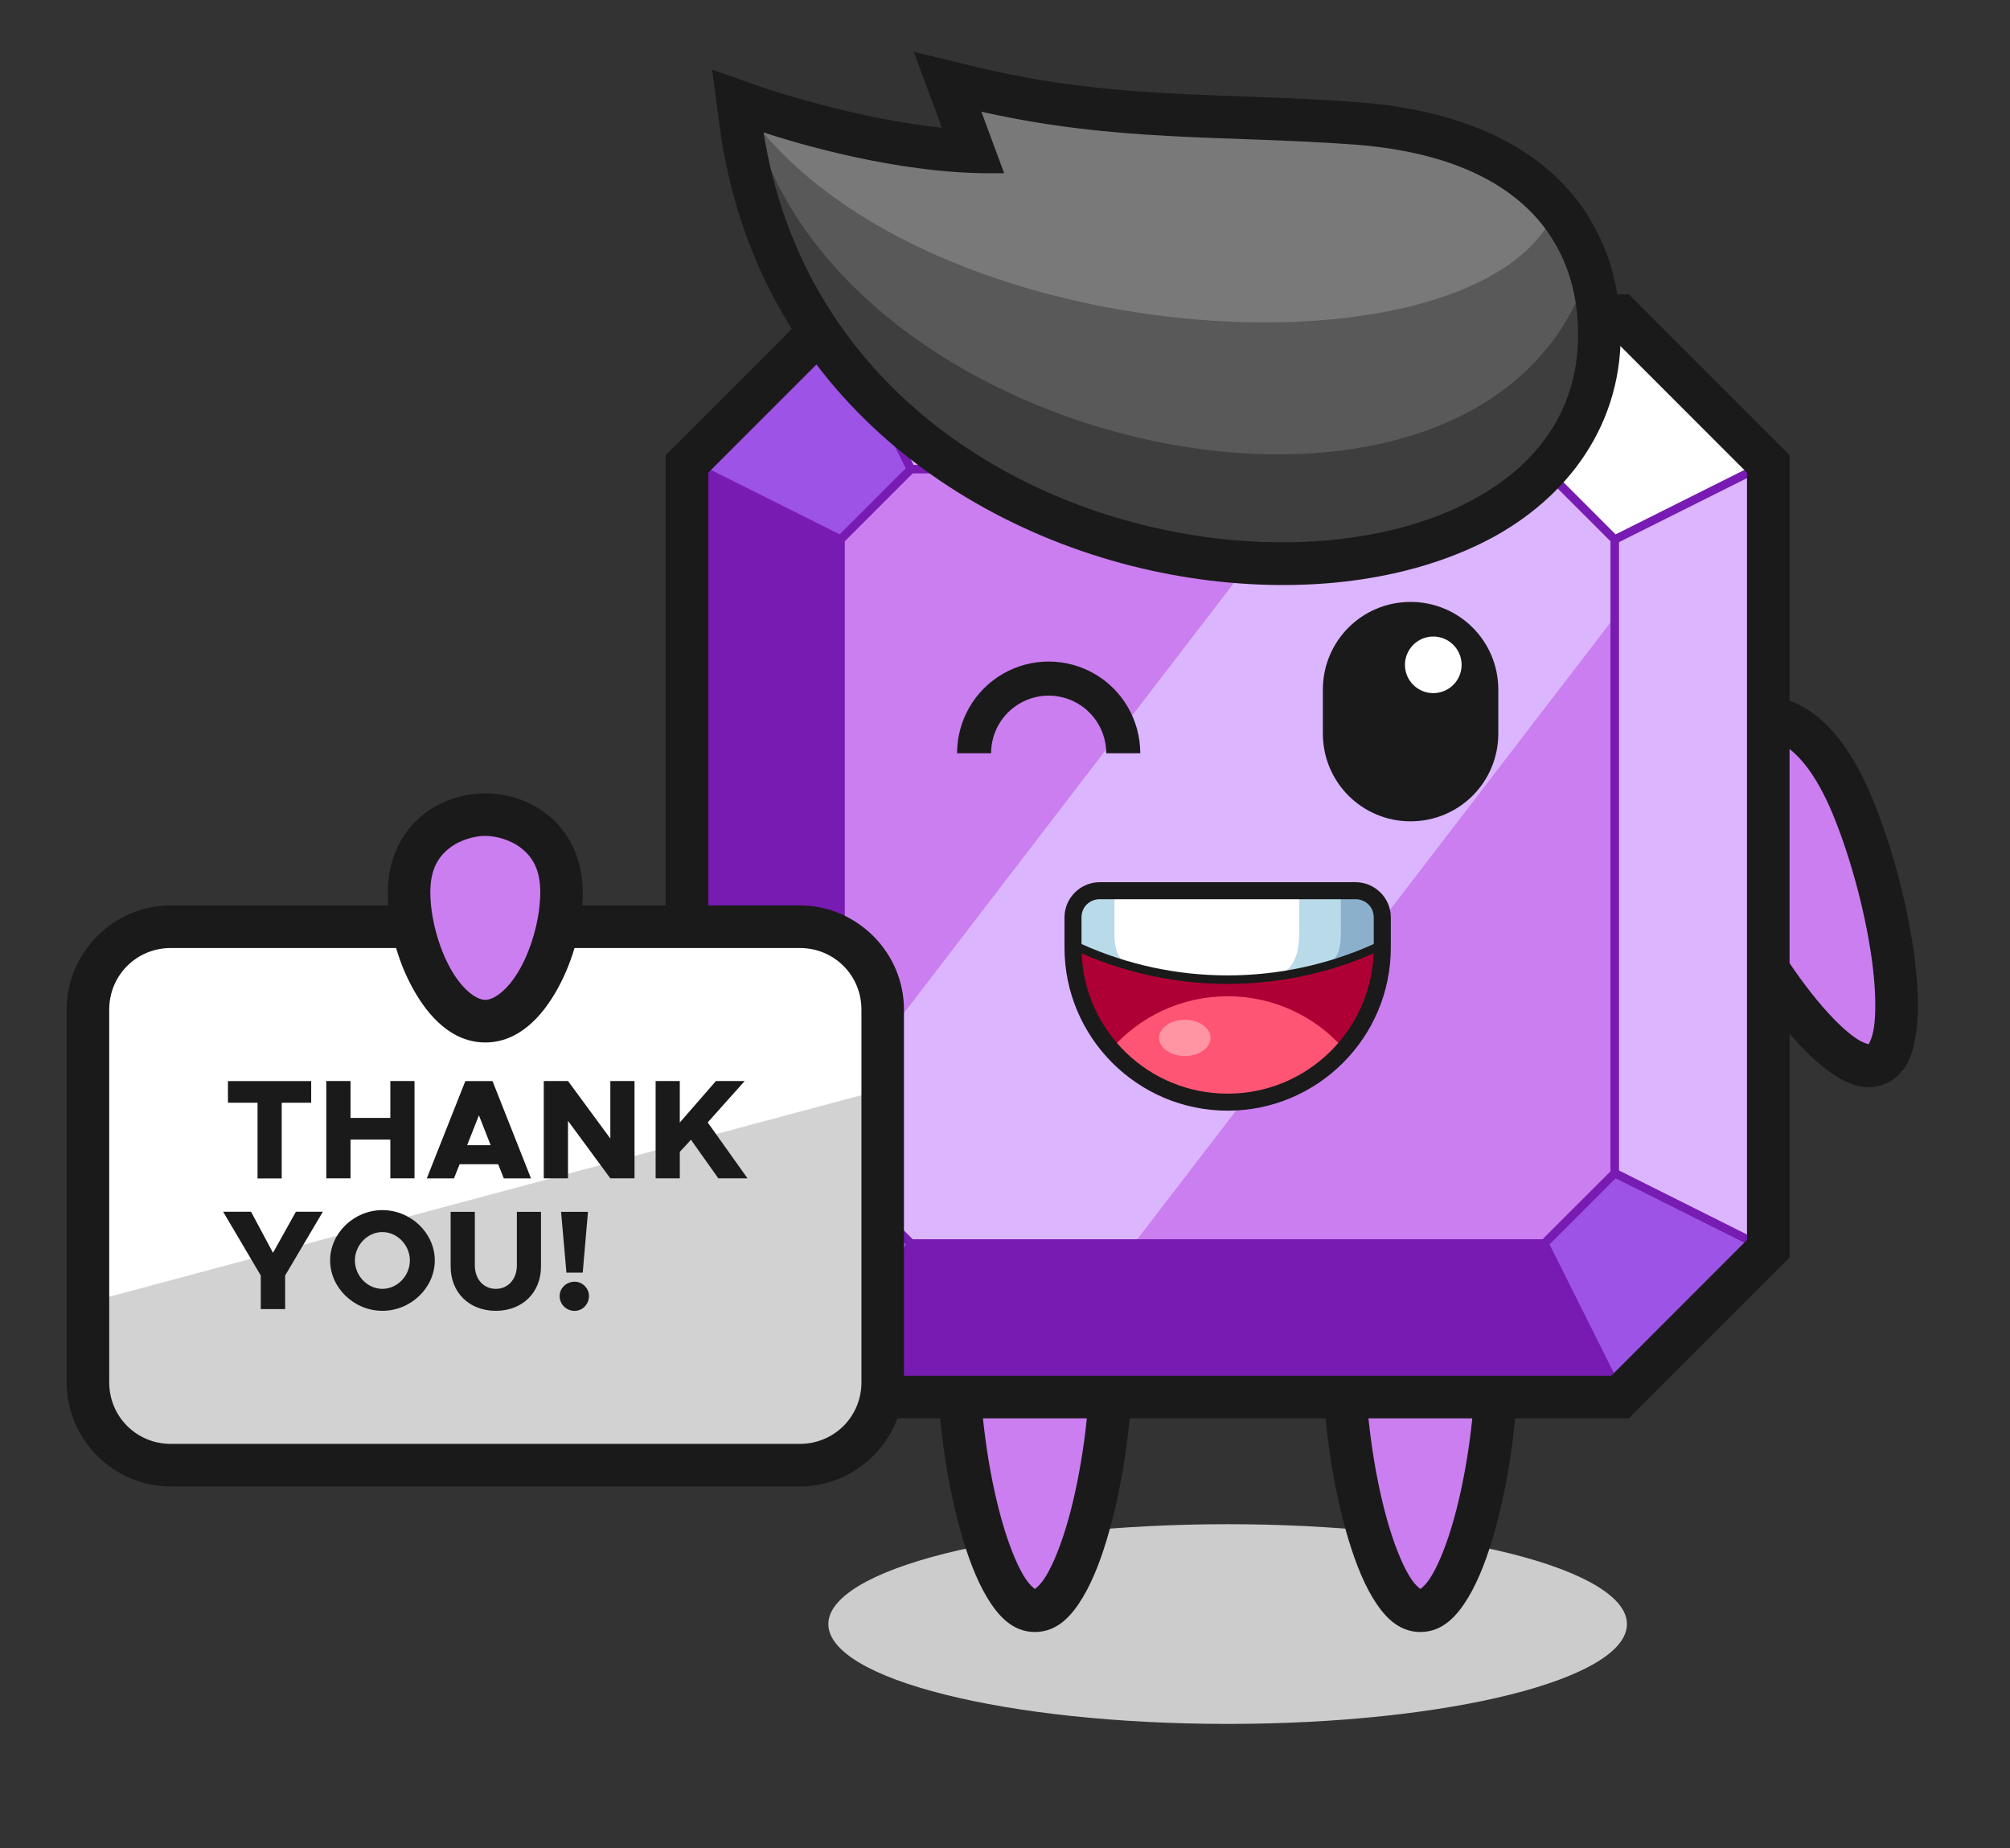
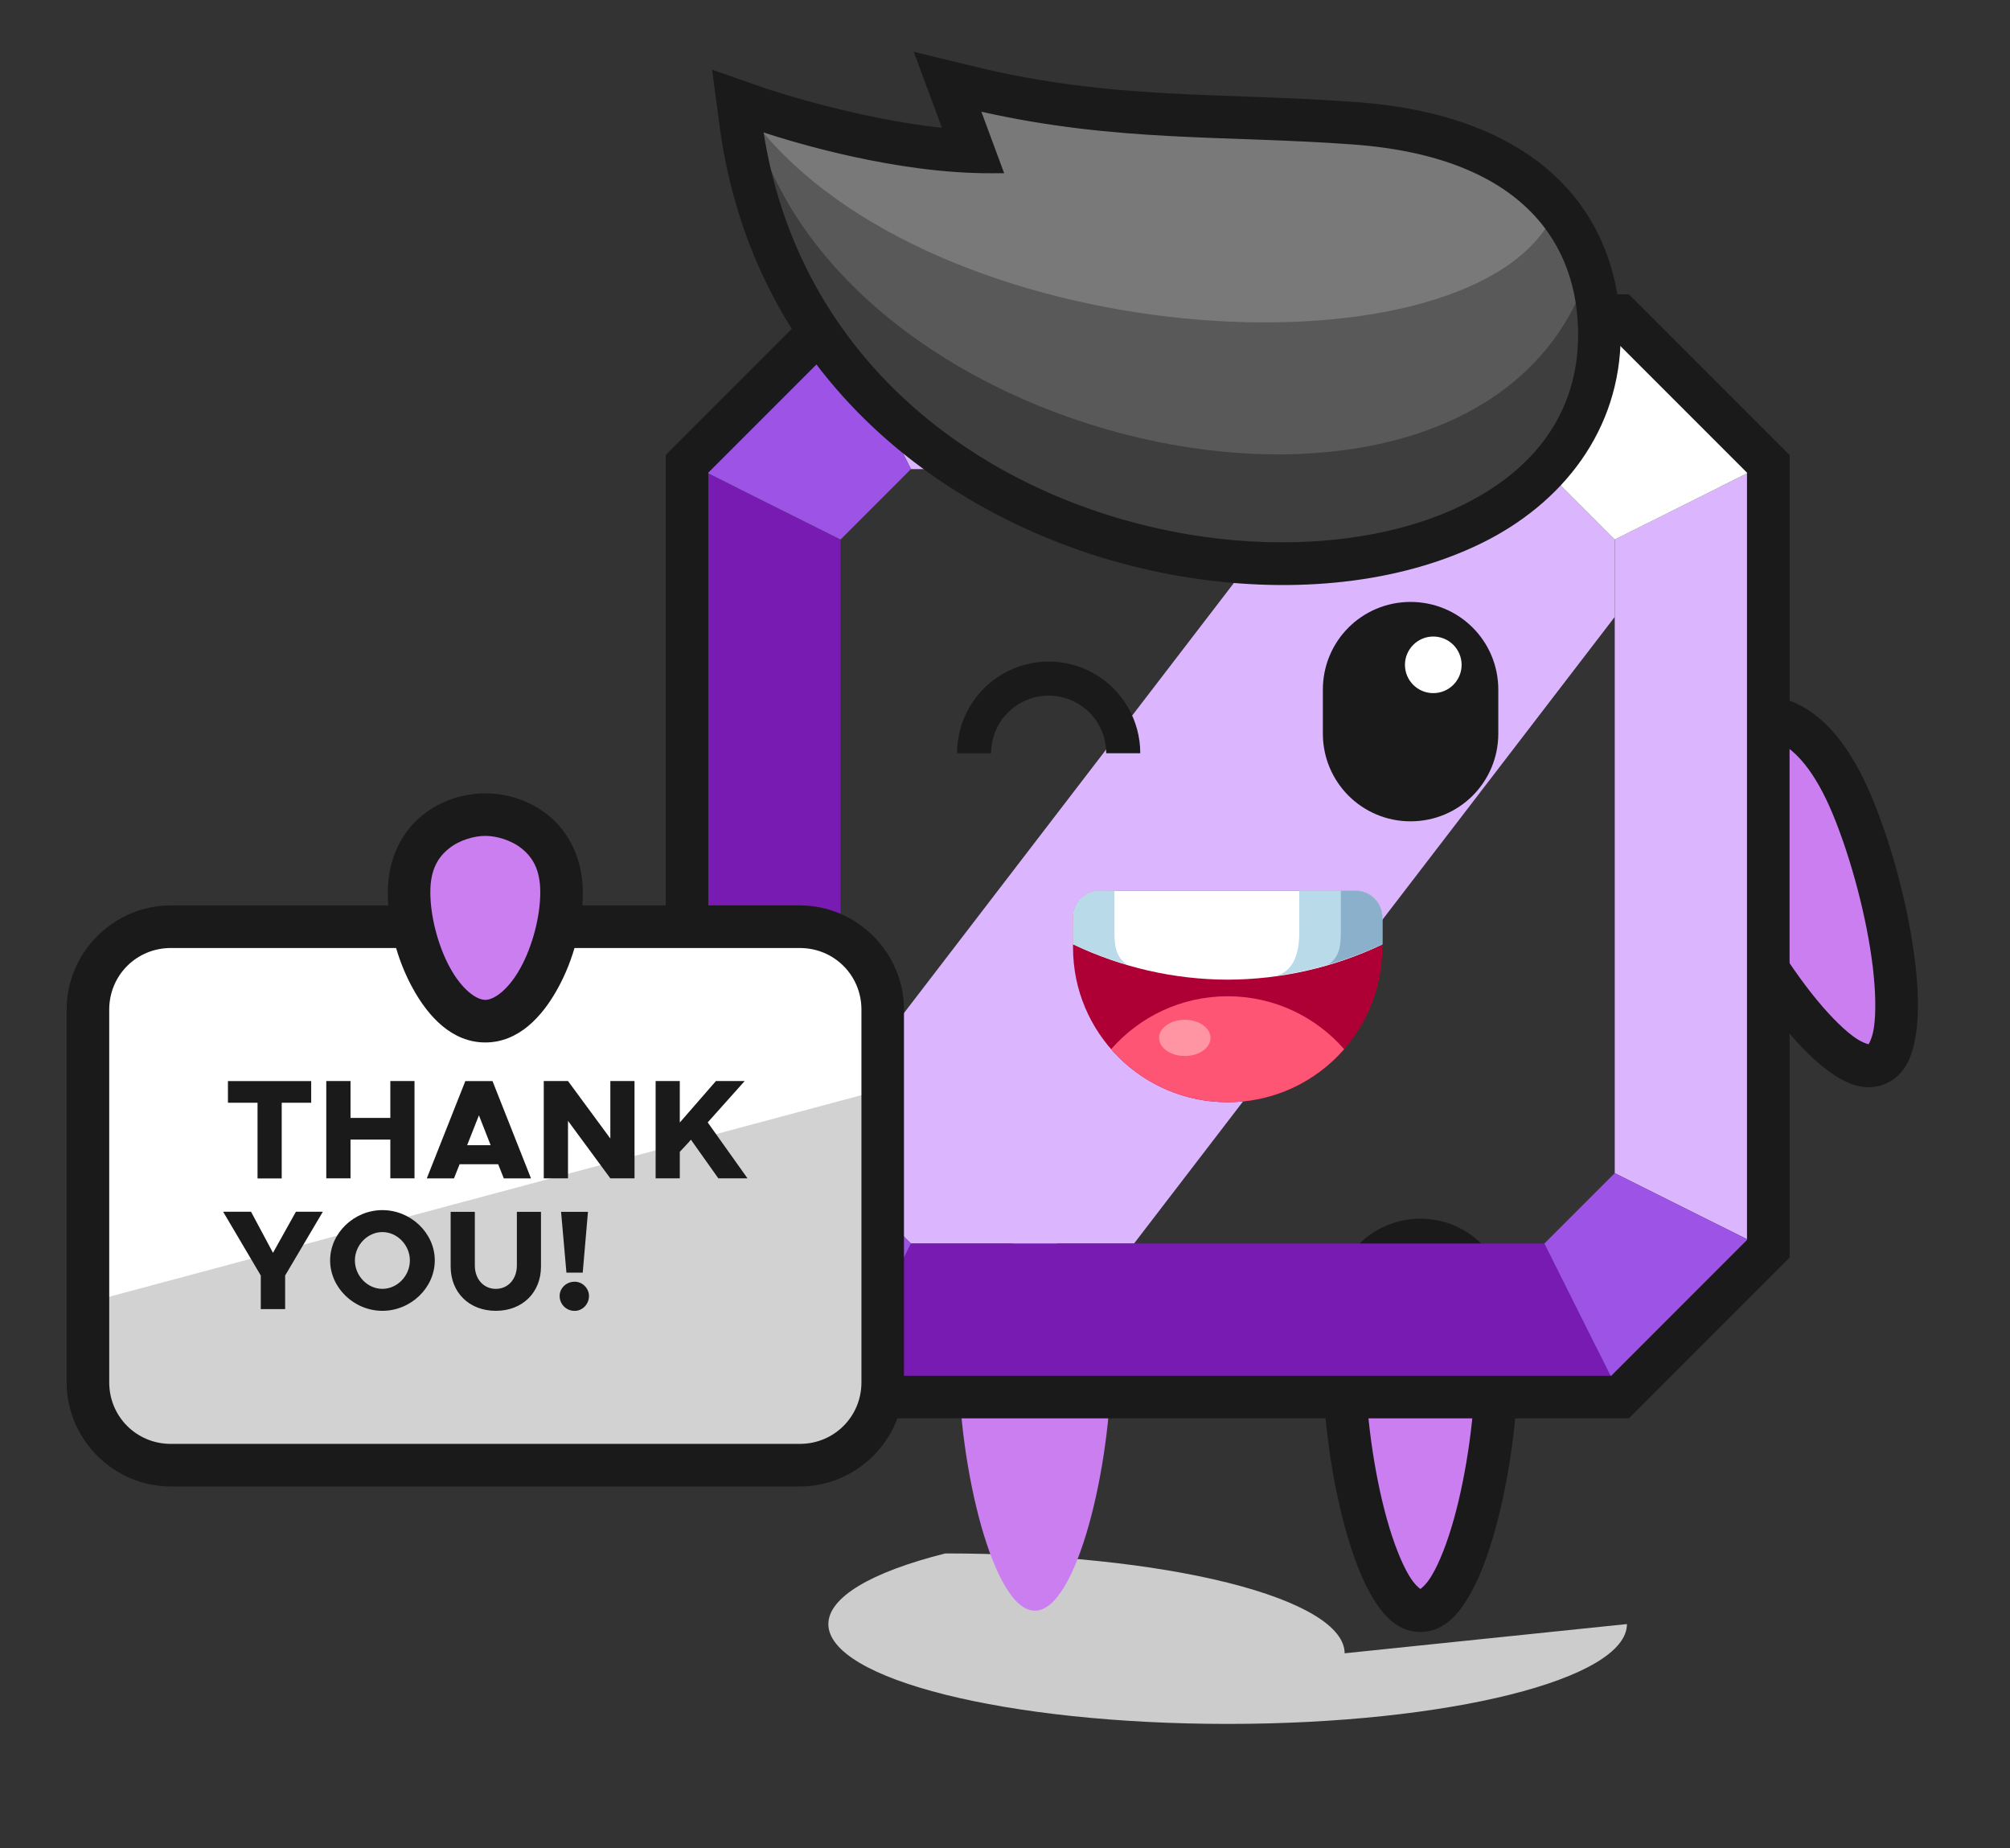
<svg xmlns="http://www.w3.org/2000/svg" viewBox="0 0 3342 3072" width="3342" height="3072">
  <rect x="0" y="0" width="3342" height="3072" fill="#333333" stroke="none" />
  <title>purple_gemstone200_12-eps</title>
  <defs>
    <clipPath clipPathUnits="userSpaceOnUse" id="cp1">
      <path d="m-882-1350h5548v5548h-5548z" />
    </clipPath>
  </defs>
  <style> .s0 { fill: #cccccc } .s1 { fill: #cb7ef0 } .s2 { fill: #1a1a1a } .s3 { fill: #fa3460 } .s4 { fill: #dcb5ff } .s5 { fill: #771bb2 } .s6 { fill: #9c53e6 } .s7 { fill: #ffffff } .s8 { fill: #af0035 } .s9 { fill: #ff5574 } .s10 { fill: #b9dae9 } .s11 { fill: #8bb0cc } .s12 { fill: #ff95a2 } .s13 { fill: #595959 } .s14 { fill: #797979 } .s15 { fill: #3e3e3e } .s16 { fill: #d2d2d2 } </style>
  <g id="Page 1" clip-path="url(#cp1)">
-     <path id="Path 2" class="s0" d="m2705.1 2699.7c0 91.7-297.3 166-663.9 166c-366.7 0-663.9-74.3-663.9-166c0-44 70-86.2 194.5-117.4c124.5-31.1 293.3-48.6 469.4-48.6c176.1 0 344.9 17.5 469.4 48.6c124.5 31.2 194.5 73.4 194.5 117.4z" />
+     <path id="Path 2" class="s0" d="m2705.1 2699.7c0 91.7-297.3 166-663.9 166c-366.7 0-663.9-74.3-663.9-166c0-44 70-86.2 194.5-117.4c176.1 0 344.9 17.5 469.4 48.6c124.5 31.2 194.5 73.4 194.5 117.4z" />
    <path id="Path 3" class="s1" d="m1847.5 2265.4c0 170.2-56.8 412.1-126.8 412.1c-70 0-126.7-241.9-126.7-412.1c0-170.2 74.9-204.2 126.7-204.2c51.9 0 126.8 34 126.8 204.2z" />
-     <path id="Path 4" fill-rule="evenodd" class="s2" d="m1830.5 2076.6c32.6 38.4 52.4 98.5 52.4 188.8c0 89-14.5 193.9-38.5 279.4c-12 42.8-26.1 80.6-44 110.4c-17.8 29.8-41.8 57.7-79.7 57.7c-37.8 0-61.8-27.9-79.7-57.7c-17.8-29.8-32-67.6-44-110.4c-24-85.5-38.4-190.4-38.4-279.4c0-90.3 19.8-150.4 52.3-188.8c32.5-38.4 76.2-50.8 109.8-50.8c33.7 0 77.3 12.4 109.8 50.8zm-165.6 45.7c-17.9 21.2-35.6 63.2-35.6 143.1c0 81.1 14 182.3 35.9 260.3c10.9 39 24.1 72.3 36.5 93.2c9.4 15.6 17 20.9 19 22.5c2-1.6 9.7-6.9 19-22.5c12.5-20.9 25.7-54.2 36.6-93.2c21.9-78 35.8-179.2 35.8-260.3c0-79.9-17.6-121.9-35.5-143.1c-18-21.1-37.7-25.7-55.9-25.7c-18.2 0-37.9 4.6-55.8 25.7z" />
    <path id="Path 5" class="s1" d="m2488.4 2265.4c0 170.2-56.7 412.1-126.7 412.1c-70.1 0-126.8-241.9-126.8-412.1c0-170.2 74.9-204.2 126.8-204.2c51.8 0 126.7 34 126.7 204.2z" />
    <path id="Path 6" fill-rule="evenodd" class="s2" d="m2471.5 2076.6c32.5 38.4 52.3 98.5 52.3 188.8c0 89-14.4 193.9-38.4 279.4c-12 42.8-26.2 80.6-44 110.4c-17.9 29.8-41.9 57.7-79.7 57.7c-37.9 0-61.9-27.9-79.8-57.7c-17.8-29.8-31.9-67.6-44-110.4c-24-85.5-38.4-190.4-38.4-279.4c0-90.3 19.8-150.4 52.3-188.8c32.5-38.4 76.2-50.8 109.9-50.8c33.6 0 77.3 12.4 109.8 50.8zm-165.7 45.7c-17.9 21.2-35.5 63.2-35.5 143.1c0 81.1 13.9 182.3 35.8 260.3c10.9 39 24.1 72.3 36.6 93.2c9.3 15.6 16.9 20.9 19 22.5c2-1.6 9.6-6.9 18.9-22.5c12.5-20.9 25.7-54.2 36.6-93.2c21.9-78 35.8-179.2 35.8-260.3c0-79.9-17.6-121.9-35.5-143.1c-17.9-21.1-37.7-25.7-55.8-25.7c-18.2 0-38 4.6-55.9 25.7z" />
    <path id="Path 7" class="s1" d="m3080.1 1339.9c65.1 157.3 105.2 402.5 40.6 429.3c-64.7 26.8-209.7-175-274.9-332.3c-65.1-157.2-8.9-217.3 39-237.1c47.9-19.8 130.1-17.1 195.3 140.1z" />
    <path id="Path 8" fill-rule="evenodd" class="s2" d="m2992.2 1172c44.7 23 86 71 120.5 154.4c34.1 82.2 60.9 184.6 71.5 272.9c5.3 44.1 6.6 84.4 1.6 118.8c-5.1 34.4-16.6 69.3-51.6 83.8c-35 14.5-67.8-2.1-95.7-22.8c-27.9-20.7-55.4-50.2-82.9-85.2c-54.9-69.8-108.4-161.2-142.5-243.4c-34.5-83.4-39.2-146.5-23.9-194.4c15.4-48 51-76.1 82.1-89c31.1-12.9 76.1-18.1 120.9 4.9zm-135.6 105.6c-8.4 26.4-8.7 72 21.9 145.8c31.1 75 82.7 163.2 132.7 226.8c25 31.8 50 57.6 69.5 72.1c14.6 10.9 23.7 12.8 26.2 13.6c1.2-2.3 6.2-10.1 8.9-28.1c3.5-24.1 2.9-59.9-1.9-100.1c-9.6-80.4-35.5-179.3-66.5-254.2c-30.6-73.9-63-105.9-87.6-118.6c-24.7-12.7-44.6-9.4-61.5-2.4c-16.7 6.9-33.2 18.7-41.7 45.1z" />
    <path id="Path 9" fill-rule="evenodd" class="s2" d="m2708.3 489.2l267.2 267.2v1334.2l-267.2 267.2h-1334.2l-267.2-267.2v-1334.2l250.6-250.6l16.6-16.6zm-1488.1 314.1v1240.4l200.8 200.8h1240.4l200.9-200.8v-1240.4l-200.9-200.9h-1240.4z" />
-     <path id="Path 10" class="s3" d="m2567.8 779.8l117 117.1v1053.2l-117 117h-1053.2l-117-117v-1053.2l117-117.1zm-1170.3-234h1287.3l234.1 234.1v1287.2l-234.1 234.1h-1287.3l-234-234.1v-1287.2z" />
-     <path id="Path 11" class="s1" d="m2567.8 779.8l117 117.1v1053.2l-117 117h-1053.2l-117-117v-1053.2l117-117.1z" />
    <path id="Path 12" class="s4" d="m2567.8 779.8l117 117.1v128.6l-799.2 1041.6h-371l-117-117v-128.7l799.2-1041.6zm-1170.2-234h1287.2l-117 234h-1053.2z" />
    <path id="Path 13" class="s5" d="m1397.6 2301.2l117-234.1h1053.2l117 234.1z" />
    <path id="Path 14" class="s4" d="m2684.8 1950.1v-1053.2l234.1-117v1287.2z" />
    <path id="Path 15" class="s5" d="m1163.5 779.9l234.1 117v1053.2l-234.1 117z" />
    <path id="Path 16" class="s6" d="m2684.8 2301.2l-117-234.1l117-117l234.1 117zm-1521.3-234l234-117.1l117 117.1l-117 234z" />
    <path id="Path 17" class="s7" d="m2567.8 779.8l117-234l234.1 234.1l-234.1 117z" />
    <path id="Path 18" class="s6" d="m1163.5 779.9l234.1-234.1l117 234l-117 117.1z" />
-     <path id="Path 19" fill-rule="evenodd" class="s5" d="m1518.9 2074.2l-115 230.1l-12.7-6.3l114.8-229.5l-109.8-109.8l-229.5 114.7l-6.4-12.6l230.2-115.1v-1044.5l-230.2-115l6.4-12.7l229.5 114.8l109.8-109.9l-114.8-229.4l12.7-6.4l115.1 230.2h1044.4l115.1-230.2l12.7 6.4l-114.8 229.4l109.8 109.9l229.5-114.8l6.3 12.7l-230.1 115v1044.5l230.1 115.1l-6.3 12.6l-229.5-114.7l-109.8 109.8l114.8 229.5l-12.7 6.3l-115.1-230.1zm-114.3-1174.4v1047.4l112.9 112.8h1047.3l112.9-112.8v-1047.4l-112.9-112.9h-1047.3z" />
    <path id="Path 20" fill-rule="evenodd" class="s2" d="m2690.7 531.6l242.3 242.4v1299l-242.3 242.3h-1299l-242.4-242.3v-1299l238.2-238.2l4.2-4.2zm-1513 254.1v1275.5l225.7 225.8h1275.6l225.7-225.8v-1275.5l-225.7-225.7h-1275.6zm1167.6 214.9c80.8 0 145.9 65 145.9 145.8v73c0 80.8-65.1 145.9-145.9 145.9c-80.7 0-145.8-65.1-145.8-145.9v-73c0-80.8 65.1-145.8 145.8-145.8z" />
    <path id="Path 21" class="s7" d="m2430.2 1105.2c0 26-21.1 47-47.1 47c-26 0-47.1-21-47.1-47c0-12.5 5-24.5 13.8-33.3c8.8-8.8 20.8-13.8 33.3-13.8c12.5 0 24.4 5 33.3 13.8c8.8 8.8 13.8 20.8 13.8 33.3z" />
    <path id="Path 22" class="s2" d="m1591.3 1252.1c0-54.4 29.1-104.8 76.2-132c47-27.2 105.2-27.2 152.3 0c47.1 27.2 76.1 77.6 76.1 132h-56.6c0-34.3-18.2-65.8-47.8-82.9c-29.7-17.1-66.1-17.1-95.7 0c-29.7 17.1-47.9 48.6-47.9 82.9z" />
    <path id="Path 23" class="s8" d="m2253.9 1480.6c24.6 0 44.4 19.8 44.4 44.4v50.1c0 142-115.1 257.1-257.1 257.1c-142 0-257.1-115.1-257.1-257.1v-50.1c0-24.6 19.8-44.4 44.4-44.4z" />
    <path id="Path 24" class="s9" d="m2234.9 1744.1c-47.1 54-116.4 88.1-193.7 88.1c-77.3 0-146.6-34.1-193.7-88.1c47.1-53.9 116.4-88 193.7-88c77.3 0 146.6 34.1 193.7 88z" />
    <path id="Path 25" class="s7" d="m2253.9 1480.6c24.6 0 44.4 19.8 44.4 44.4v44.9c-80.3 38.4-168.1 58.4-257.1 58.6c-89-0.2-176.8-20.3-257.1-58.8v-44.7c0-24.6 19.8-44.4 44.4-44.4z" />
    <path id="Path 26" class="s10" d="m1853 1480.6v68.9c0 25.7 3.4 42.1 20.9 53.9c-30.8-8.8-60.8-20.1-89.8-33.7v-44.7c0-24.6 19.8-44.4 44.4-44.4zm400.9 0c24.5 0 44.3 19.8 44.3 44.4v44.9c-55.8 26.4-115.4 44.1-176.6 52.3c29.8-8 38.7-38 38.7-72.7v-68.9z" />
    <path id="Path 27" class="s11" d="m2253.9 1480.6c24.6 0 44.4 19.8 44.4 44.4v44.7c-29 13.6-59 24.9-89.8 33.7c17.5-11.8 20.9-28.2 20.9-53.9v-68.9z" />
-     <path id="Path 28" fill-rule="evenodd" class="s2" d="m2253.9 1466.5c32.2 0 58.6 26.3 58.6 58.5v50.1c0 149.6-121.7 271.2-271.3 271.2c-149.6 0-271.3-121.6-271.3-271.2v-50.1c0-32.2 26.4-58.5 58.6-58.5zm-455.7 58.5v44.3c154.5 69.5 331.4 69.5 485.9 0v-44.3c0-17-13.2-30.2-30.2-30.2h-425.5c-17 0-30.2 13.2-30.2 30.2zm242.9 293c131.1 0 237.7-103.4 242.8-233.2c-154.7 67.7-330.8 67.7-485.5 0c5.1 129.8 111.6 233.2 242.7 233.2z" />
    <path id="Path 29" class="s12" d="m2012.7 1725.3c0 8-4.5 15.7-12.5 21.3c-8 5.7-18.9 8.8-30.2 8.8c-23.6 0-42.8-13.4-42.8-30.1c0-16.6 19.2-30.1 42.8-30.1c11.3 0 22.2 3.2 30.2 8.8c8 5.7 12.5 13.4 12.5 21.3z" />
    <path id="Path 30" fill-rule="evenodd" class="s2" d="m1622.7 111.2c229 55.4 407.5 41.9 632.6 58.5c156 11.4 267.6 59.4 339.5 131.8c71.8 72.4 99.9 166.2 99.9 255c0 159.2-97.6 281.3-232.5 347c-134.9 65.8-307.7 84-483.4 57c-351.5-54-722.9-298.9-782.7-753.4l-12.1-91.3l87 30.5c0 0 148.6 50.5 295.2 66.2l-9.9-26.6l-37-99.8zm107.8 218.9l-80.9 0.4c-118.4 0.7-242.5-26.8-324.3-49.2c85.4 342 381.4 522.9 670.6 567.3c156.7 24.1 309.3 5.6 416.7-46.8c107.3-52.3 168.9-129.8 168.9-245.2c0-65.9-18.8-126.6-67.1-175.3c-48.3-48.7-130.2-88.6-267.4-98.7c-185-13.6-350.5-5.3-549-40.2z" />
    <path id="Path 31" class="s13" d="m2251.2 226.1c293.2 21.6 386.9 175.7 386.9 330.4c0 549.3-1273.4 497.7-1385.9-356.8c0 0 214.2 75.2 397.1 74.2l-39.9-107.7c237.5 57.5 421.3 43.7 641.8 59.9z" />
    <path id="Path 32" class="s14" d="m2251.2 226.1c166.9 12.3 269.2 67.6 326.3 141.4c-154.7 268-1028.3 219.2-1325.3-167.8c0 0 214.2 75.2 397.1 74.2l-39.9-107.7c237.5 57.5 421.3 43.7 641.8 59.9z" />
    <path id="Path 33" class="s15" d="m2630.1 481.3c5.5 24.7 8 49.9 8 75.2c0 549.3-1273.4 497.7-1385.9-356.8c149.2 556.8 1174.2 773.3 1377.9 281.6z" />
    <path id="Path 34" fill-rule="evenodd" class="s2" d="m1612.7 152.4c235.4 57 417.9 43.3 639.5 59.6c149 11 249.4 55.9 312.5 119.4c63 63.6 87.6 144.9 87.6 225.1c0 142.8-84.1 248.1-208.7 308.9c-124.6 60.7-289.8 79-458.4 53.1c-337.2-51.8-689.9-282.9-747-717l-3-22.8l21.7 7.6c0 0 197.5 68.7 371.9 73l-32.7-88.2l-9.2-24.9zm56.9 135.5l-20.2 0.1c-158.5 0.8-329.1-51.2-379.8-67.8c64.4 405.8 398.1 620.9 719.8 670.3c163.9 25.1 324.1 6.8 441.7-50.6c117.7-57.4 192.8-151.6 192.8-283.5c0-74.4-22.2-147.5-79.4-205.1c-57.1-57.6-150.2-100.5-294.4-111.1c-211.4-15.6-391.1-3.4-618.4-54.5zm-339.8 1217.2c95 0 173.2 78.2 173.2 173.1v619.7c0 94.9-78.2 173.1-173.2 173.1h-1045.9c-94.9 0-173.1-78.2-173.1-173.1v-619.7c0-94.9 78.2-173.1 173.1-173.1zm-1105.9 173.1v619.7c0 34.1 25.8 59.9 59.9 59.9h1046c34.2 0 59.9-25.8 59.9-59.9v-619.7c0-34.1-25.7-59.9-59.9-59.9h-1046c-34.1 0-59.9 25.8-59.9 59.9z" />
    <path id="Path 35" class="s7" d="m283.9 1561.7h1046c64.5 0 116.5 52 116.5 116.6v619.6c0 64.5-52 116.5-116.5 116.5h-1046c-64.5 0-116.5-52-116.5-116.5v-619.6c0-64.6 52-116.6 116.5-116.6z" />
    <path id="Path 36" class="s16" d="m1446.4 2297.9c0 64.5-52 116.5-116.5 116.5h-1046c-64.5 0-116.5-52-116.5-116.5v-138.5l1279-342.7z" />
    <path id="Path 37" fill-rule="evenodd" class="s2" d="m1329.9 1547.6c72.1 0 130.6 58.5 130.6 130.7v619.6c0 72.1-58.5 130.6-130.6 130.6h-1046c-72.1 0-130.6-58.5-130.6-130.6v-619.6c0-72.2 58.5-130.7 130.6-130.7zm-1148.3 130.7v619.6c0 56.9 45.4 102.3 102.4 102.3h1045.9c57 0 102.4-45.4 102.4-102.3v-619.6c0-57-45.4-102.4-102.4-102.4h-1045.9c-57 0-102.4 45.4-102.4 102.4zm246.6 154.8h-49.2v-36h138.4v36h-49v125.8h-40.2zm261-36.1v161.8h-40.2v-64.5h-66.2v64.5h-40.3v-161.8h40.3v61.3h66.2v-61.3z" />
    <path id="Path 38" fill-rule="evenodd" class="s2" d="m828.3 1935.3h-64.1l-9.4 23.6h-45.2l64.1-161.8h45.2l64 161.8h-45.2zm-12.5-31.6l-19.5-49.7l-19.6 49.7zm88.3-106.7h40.3l70.4 95.6v-95.6h40.2v161.8h-40.2l-70.4-95.6v95.6h-40.3zm186 0h40.2v69l60.1-69h47.8l-61.5 68.8l66.2 93h-48.5l-45.5-64.1l-18.6 20v44.1h-40.2zm-656.5 323.3l-62.6-106h46.4l36.5 68.3l38.1-68.3h44.8l-62.7 106v55.8h-40.5z" />
    <path id="Path 39" fill-rule="evenodd" class="s2" d="m548.9 2095.2c0-45.4 39.8-83.6 86.9-83.6c47.3 0 87.1 38.2 87.1 83.6c0 45.5-39.8 83.8-87.1 83.8c-47.1 0-86.9-38.3-86.9-83.8zm132.6 0c0-25.4-21-47.1-45.7-47.1c-24.7 0-45.7 21.7-45.7 47.1c0 25.7 21 47.3 45.7 47.3c24.7 0 45.7-21.6 45.7-47.3zm67.8 10.1v-90.8h40.2v89c0 22.8 14.6 39 34.9 39c20.4 0 35-16.2 35-39v-89h40.1v90.8c0 43.4-30.9 73.7-75.1 73.7c-44.1 0-75.1-30.3-75.1-73.7zm183.6-90.8h44.7l-8.7 101h-27.1zm-2.4 139.8c0-12.7 10.9-23.7 25-23.7c13 0 23.8 11 23.8 23.7c0 13.7-10.8 24.8-23.8 24.8c-14.1 0-25-11.1-25-24.8z" />
    <path id="Path 40" class="s1" d="m933.7 1483.2c0 94.8-56.8 214.3-126.8 214.3c-70 0-126.8-119.5-126.8-214.3c0-94.9 75-129.1 126.8-129.1c51.8 0 126.8 34.2 126.8 129.1z" />
    <path id="Path 41" fill-rule="evenodd" class="s2" d="m912 1355.6c32.7 26.5 57 70.8 57 127.6c0 54.4-15.3 112.2-41.5 159.7c-26.1 47.5-65.5 90-120.6 90c-55.1 0-94.5-42.5-120.6-90c-26.2-47.5-41.5-105.3-41.5-159.7c0-56.8 24.3-101.1 57-127.6c32.8-26.5 71.4-36.8 105.1-36.8c33.7 0 72.4 10.3 105.1 36.8zm-165.7 55c-17.7 14.3-30.8 34.5-30.8 72.6c0 40.3 13 89.7 32.8 125.6c19.7 36 43.7 53.3 58.6 53.3c14.9 0 38.9-17.3 58.6-53.3c19.8-35.9 32.8-85.3 32.8-125.6c0-38.1-13.1-58.3-30.8-72.6c-17.7-14.3-42.5-21.1-60.6-21.1c-18.1 0-42.9 6.8-60.6 21.1z" />
  </g>
</svg>